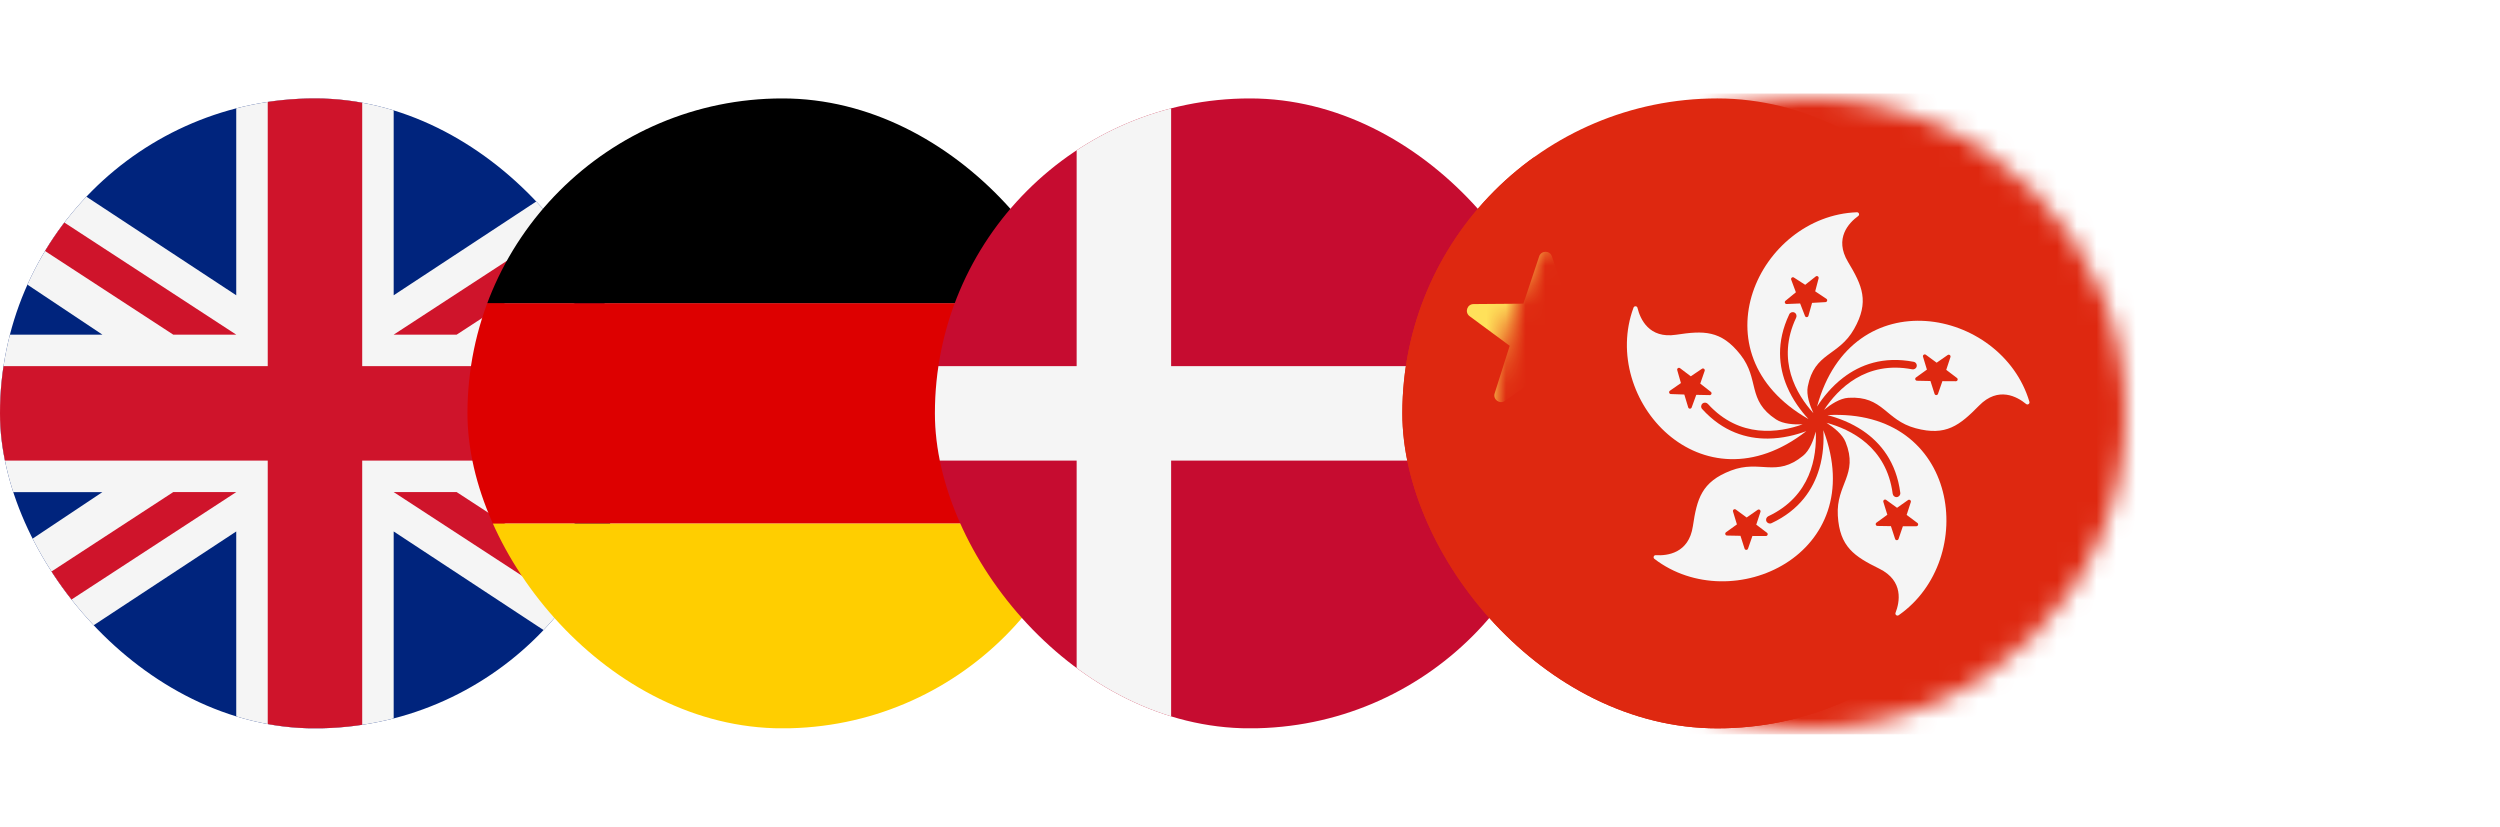
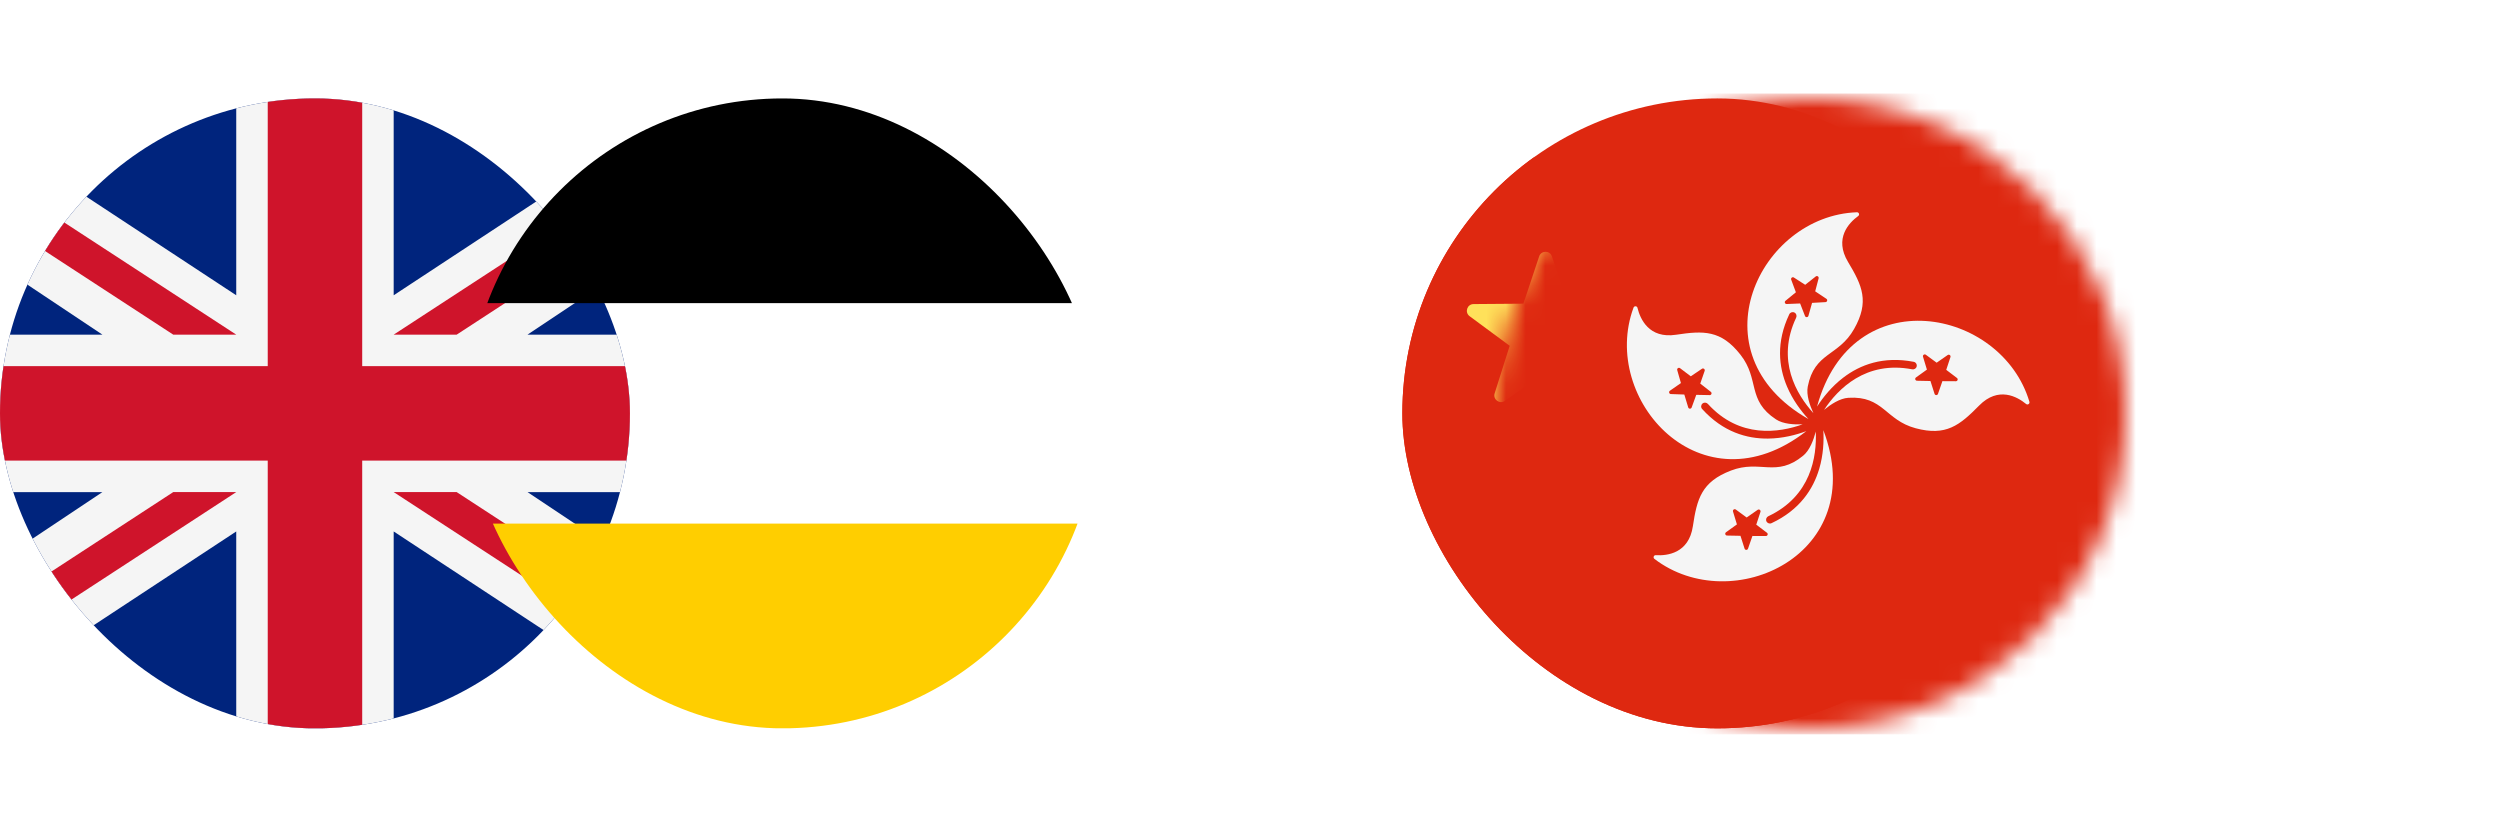
<svg xmlns="http://www.w3.org/2000/svg" width="127" height="42" viewBox="0 0 127 42" fill="none">
  <g clip-path="url(#clip0_501_15186)">
    <rect x="-7.996" y="5.002" width="47.992" height="31.995" fill="#00247D" />
    <path d="M-7.996 5.002H-3.197L12.001 15V5.002H19.999V15L35.197 5.002H39.996V8.201L26.798 17H39.996V24.999L26.798 24.999L39.996 33.797V36.997H35.197L19.999 26.998V36.997H12.001L12.001 26.998L-3.197 36.997H-7.996V33.797L5.202 24.999L-7.996 24.999V17H5.202L-7.996 8.201V5.002Z" fill="#F5F5F5" />
    <path d="M-7.996 6.045L8.801 17H12.001L-6.396 5.002H-7.996V6.045Z" fill="#CF142B" />
    <path d="M39.996 6.045L23.199 17H19.999L38.396 5.002H39.996V6.045Z" fill="#CF142B" />
    <path d="M-7.996 35.953L8.801 24.998H12.001L-6.396 36.996H-7.996V35.953Z" fill="#CF142B" />
    <path d="M39.996 35.953L23.199 24.998H19.999L38.396 36.996H39.996V35.953Z" fill="#CF142B" />
    <rect x="13.601" y="5.002" width="4.799" height="31.995" fill="#CF142B" />
    <rect x="-7.996" y="18.6" width="47.992" height="4.799" fill="#CF142B" />
  </g>
  <g clip-path="url(#clip1_501_15186)">
-     <path d="M63.743 15.4H15.751V26.599H63.743V15.4Z" fill="#DD0000" />
    <path d="M63.743 5.002H15.751V15.4H63.743V5.002Z" fill="black" />
    <path d="M63.743 26.598H15.751V36.996H63.743V26.598Z" fill="#FFCE00" />
  </g>
  <g clip-path="url(#clip2_501_15186)">
    <rect x="39.497" y="5.002" width="47.992" height="31.995" fill="#C60C30" />
    <rect x="54.694" y="5.002" width="4.799" height="31.995" fill="#F5F5F5" />
    <rect x="87.489" y="18.6" width="4.799" height="47.992" transform="rotate(90 87.489 18.6)" fill="#F5F5F5" />
  </g>
  <g clip-path="url(#clip3_501_15186)">
    <rect x="71.239" y="5" width="32" height="32" rx="16" fill="#DE2810" />
    <rect x="70.743" y="8.002" width="47.992" height="31.995" fill="#DE2810" />
    <path d="M78.838 13.024L79.639 15.427L82.172 15.447C82.5 15.449 82.636 15.868 82.372 16.063L80.335 17.567L81.099 19.982C81.197 20.295 80.841 20.554 80.575 20.363L78.514 18.89L76.453 20.363C76.186 20.554 75.831 20.295 75.929 19.982L76.693 17.567L74.656 16.063C74.392 15.868 74.528 15.449 74.856 15.447L77.389 15.427L78.19 13.024C78.294 12.713 78.734 12.713 78.838 13.024Z" fill="#FFE15A" />
    <path d="M88.035 13.616L88.61 14.4L89.537 14.11C89.657 14.072 89.756 14.209 89.683 14.311L89.115 15.1L89.677 15.892C89.75 15.995 89.651 16.131 89.531 16.093L88.605 15.796L88.025 16.576C87.951 16.677 87.79 16.624 87.79 16.499L87.785 15.527L86.864 15.216C86.745 15.176 86.746 15.007 86.865 14.968L87.788 14.664L87.799 13.692C87.8 13.566 87.961 13.515 88.035 13.616Z" fill="#FFE15A" />
    <path d="M84.537 11.28L85.503 11.385L85.915 10.505C85.969 10.391 86.136 10.411 86.162 10.534L86.361 11.485L87.325 11.605C87.45 11.62 87.483 11.786 87.374 11.848L86.53 12.331L86.714 13.285C86.738 13.409 86.591 13.492 86.498 13.407L85.778 12.755L84.927 13.224C84.817 13.285 84.693 13.171 84.745 13.056L85.143 12.169L84.433 11.505C84.342 11.42 84.412 11.267 84.537 11.28Z" fill="#FFE15A" />
    <path d="M86.064 20.696L85.489 21.48L84.562 21.19C84.442 21.152 84.343 21.289 84.416 21.391L84.984 22.18L84.422 22.972C84.349 23.075 84.448 23.211 84.568 23.173L85.494 22.877L86.074 23.656C86.149 23.757 86.309 23.704 86.31 23.579L86.314 22.607L87.235 22.297C87.354 22.256 87.353 22.087 87.234 22.048L86.311 21.744L86.3 20.772C86.299 20.647 86.138 20.595 86.064 20.696Z" fill="#FFE15A" />
    <path d="M89.562 18.503L88.596 18.608L88.184 17.728C88.131 17.614 87.963 17.633 87.938 17.756L87.739 18.708L86.775 18.828C86.65 18.843 86.617 19.009 86.726 19.071L87.569 19.554L87.385 20.508C87.361 20.632 87.508 20.714 87.602 20.63L88.321 19.977L89.172 20.447C89.282 20.508 89.406 20.393 89.355 20.278L88.956 19.392L89.666 18.728C89.758 18.643 89.688 18.489 89.562 18.503Z" fill="#FFE15A" />
  </g>
  <g filter="url(#filter0_dd_501_15186)">
    <mask id="mask0_501_15186" style="mask-type:luminance" maskUnits="userSpaceOnUse" x="94" y="5" width="33" height="32">
      <path d="M110.986 37C119.822 37 126.986 29.837 126.986 21C126.986 12.163 119.822 5 110.986 5C102.149 5 94.986 12.163 94.986 21C94.986 29.837 102.149 37 110.986 37Z" fill="white" />
    </mask>
    <g mask="url(#mask0_501_15186)">
-       <path d="M147.426 5.004H86.626V7.465H147.426V5.004Z" fill="#DE2810" />
      <path d="M147.426 34.545H86.626V37.006H147.426V34.545Z" fill="#DE2810" />
      <path d="M147.426 29.619H86.626V32.08H147.426V29.619Z" fill="#DE2810" />
      <path d="M147.426 24.699H86.626V27.16H147.426V24.699Z" fill="#DE2810" />
      <path d="M147.426 19.771H86.626V22.232H147.426V19.771Z" fill="#DE2810" />
      <path d="M147.426 14.852H86.626V17.312H147.426V14.852Z" fill="#DE2810" />
      <path d="M147.426 9.924H86.626V12.385H147.426V9.924Z" fill="#DE2810" />
      <path d="M147.426 32.074H86.626V34.535H147.426V32.074Z" fill="#DE2810" />
      <path d="M147.426 27.154H86.626V29.615H147.426V27.154Z" fill="#DE2810" />
      <path d="M147.426 22.227H86.626V24.687H147.426V22.227Z" fill="#DE2810" />
      <path d="M147.426 17.307H86.626V19.767H147.426V17.307Z" fill="#DE2810" />
      <path d="M147.426 12.379H86.626V14.84H147.426V12.379Z" fill="#DE2810" />
      <path d="M147.426 7.459H86.626V9.92H147.426V7.459Z" fill="#DE2810" />
      <path d="M110.973 5H86.653V22.23H110.973V5Z" fill="#DE2810" />
      <path d="M96.781 5.742L96.561 6.424H95.844L96.425 6.845L96.202 7.525L96.781 7.104L97.361 7.525L97.14 6.845L97.719 6.424H97.004L96.781 5.742Z" fill="#DE2810" />
      <path d="M100.827 5.742L100.605 6.424H99.89L100.469 6.845L100.248 7.525L100.827 7.104L101.406 7.525L101.184 6.845L101.765 6.424H101.048L100.827 5.742Z" fill="#DE2810" />
      <path d="M104.886 5.742L104.666 6.424H103.949L104.528 6.845L104.307 7.525L104.886 7.104L105.466 7.525L105.245 6.845L105.824 6.424H105.107L104.886 5.742Z" fill="#DE2810" />
      <path d="M108.366 7.525L108.945 7.104L109.524 7.525L109.303 6.845L109.883 6.424H109.167L108.945 5.742L108.724 6.424H108.007L108.588 6.845L108.366 7.525Z" fill="#DE2810" />
      <path d="M96.781 9.189L96.561 9.869H95.844L96.425 10.292L96.202 10.972L96.781 10.551L97.361 10.972L97.14 10.292L97.719 9.869H97.004L96.781 9.189Z" fill="#DE2810" />
      <path d="M100.827 9.189L100.605 9.869H99.89L100.469 10.292L100.248 10.972L100.827 10.551L101.406 10.972L101.184 10.292L101.765 9.869H101.048L100.827 9.189Z" fill="#DE2810" />
      <path d="M104.886 9.189L104.666 9.869H103.949L104.528 10.292L104.307 10.972L104.886 10.551L105.466 10.972L105.245 10.292L105.824 9.869H105.107L104.886 9.189Z" fill="#DE2810" />
      <path d="M108.945 9.189L108.724 9.869H108.007L108.588 10.292L108.366 10.972L108.945 10.551L109.524 10.972L109.303 10.292L109.883 9.869H109.167L108.945 9.189Z" fill="#DE2810" />
      <path d="M96.781 12.637L96.561 13.317H95.844L96.425 13.738L96.202 14.419L96.781 13.998L97.361 14.419L97.14 13.738L97.719 13.317H97.004L96.781 12.637Z" fill="#DE2810" />
      <path d="M100.827 12.637L100.605 13.317H99.89L100.469 13.738L100.248 14.419L100.827 13.998L101.406 14.419L101.184 13.738L101.765 13.317H101.048L100.827 12.637Z" fill="#DE2810" />
      <path d="M104.886 12.637L104.666 13.317H103.949L104.528 13.738L104.307 14.419L104.886 13.998L105.466 14.419L105.245 13.738L105.824 13.317H105.107L104.886 12.637Z" fill="#DE2810" />
      <path d="M108.945 12.637L108.724 13.317H108.007L108.588 13.738L108.366 14.419L108.945 13.998L109.524 14.419L109.303 13.738L109.883 13.317H109.167L108.945 12.637Z" fill="#DE2810" />
      <path d="M96.781 16.082L96.561 16.764H95.844L96.425 17.184L96.202 17.866L96.781 17.445L97.361 17.866L97.14 17.184L97.719 16.764H97.004L96.781 16.082Z" fill="#DE2810" />
      <path d="M100.827 16.082L100.605 16.764H99.89L100.469 17.184L100.248 17.866L100.827 17.445L101.406 17.866L101.184 17.184L101.765 16.764H101.048L100.827 16.082Z" fill="#DE2810" />
      <path d="M104.886 16.082L104.666 16.764H103.949L104.528 17.184L104.307 17.866L104.886 17.445L105.466 17.866L105.245 17.184L105.824 16.764H105.107L104.886 16.082Z" fill="#DE2810" />
      <path d="M108.945 16.082L108.724 16.764H108.007L108.588 17.184L108.366 17.866L108.945 17.445L109.524 17.866L109.303 17.184L109.883 16.764H109.167L108.945 16.082Z" fill="#DE2810" />
      <path d="M97.004 20.205L96.781 19.523L96.561 20.205H95.844L96.425 20.626L96.202 21.307L96.781 20.887L97.361 21.307L97.14 20.626L97.719 20.205H97.004Z" fill="#DE2810" />
      <path d="M101.048 20.205L100.827 19.523L100.605 20.205H99.89L100.469 20.626L100.248 21.307L100.827 20.887L101.406 21.307L101.184 20.626L101.765 20.205H101.048Z" fill="#DE2810" />
      <path d="M105.107 20.205L104.886 19.523L104.666 20.205H103.949L104.528 20.626L104.307 21.307L104.886 20.887L105.466 21.307L105.245 20.626L105.824 20.205H105.107Z" fill="#DE2810" />
      <path d="M109.167 20.205L108.945 19.523L108.724 20.205H108.007L108.588 20.626L108.366 21.307L108.945 20.887L109.524 21.307L109.303 20.626L109.883 20.205H109.167Z" fill="#DE2810" />
      <path d="M94.758 7.465L94.536 8.146H93.821L94.4 8.567L94.179 9.247L94.758 8.826L95.338 9.247L95.115 8.567L95.696 8.146H94.979L94.758 7.465Z" fill="#DE2810" />
      <path d="M98.804 7.465L98.584 8.146H97.867L98.446 8.567L98.225 9.247L98.804 8.826L99.383 9.247L99.163 8.567L99.742 8.146H99.025L98.804 7.465Z" fill="#DE2810" />
      <path d="M102.851 7.465L102.63 8.146H101.914L102.494 8.567L102.272 9.247L102.851 8.826L103.43 9.247L103.21 8.567L103.789 8.146H103.074L102.851 7.465Z" fill="#DE2810" />
      <path d="M106.922 7.465L106.7 8.146H105.984L106.564 8.567L106.343 9.247L106.922 8.826L107.501 9.247L107.279 8.567L107.86 8.146H107.143L106.922 7.465Z" fill="#DE2810" />
      <path d="M94.758 10.912L94.536 11.592H93.821L94.4 12.014L94.179 12.694L94.758 12.274L95.338 12.694L95.115 12.014L95.696 11.592H94.979L94.758 10.912Z" fill="#DE2810" />
      <path d="M98.804 10.912L98.584 11.592H97.867L98.446 12.014L98.225 12.694L98.804 12.274L99.383 12.694L99.163 12.014L99.742 11.592H99.025L98.804 10.912Z" fill="#DE2810" />
-       <path d="M102.851 10.912L102.63 11.592H101.914L102.494 12.014L102.272 12.694L102.851 12.274L103.43 12.694L103.21 12.014L103.789 11.592H103.074L102.851 10.912Z" fill="#DE2810" />
      <path d="M106.922 10.912L106.7 11.592H105.984L106.564 12.014L106.343 12.694L106.922 12.274L107.501 12.694L107.279 12.014L107.86 11.592H107.143L106.922 10.912Z" fill="#DE2810" />
      <path d="M94.758 14.359L94.536 15.039H93.821L94.4 15.46L94.179 16.142L94.758 15.721L95.338 16.142L95.115 15.46L95.696 15.039H94.979L94.758 14.359Z" fill="#DE2810" />
-       <path d="M98.804 14.359L98.584 15.039H97.867L98.446 15.46L98.225 16.142L98.804 15.721L99.383 16.142L99.163 15.46L99.742 15.039H99.025L98.804 14.359Z" fill="#DE2810" />
+       <path d="M98.804 14.359L98.584 15.039H97.867L98.446 15.46L98.225 16.142L98.804 15.721L99.383 16.142L99.742 15.039H99.025L98.804 14.359Z" fill="#DE2810" />
      <path d="M102.851 14.359L102.63 15.039H101.914L102.494 15.46L102.272 16.142L102.851 15.721L103.43 16.142L103.21 15.46L103.789 15.039H103.074L102.851 14.359Z" fill="#DE2810" />
      <path d="M106.922 14.359L106.7 15.039H105.984L106.564 15.46L106.343 16.142L106.922 15.721L107.501 16.142L107.279 15.46L107.86 15.039H107.143L106.922 14.359Z" fill="#DE2810" />
      <path d="M94.979 18.488L94.758 17.807L94.536 18.488H93.821L94.4 18.909L94.179 19.591L94.758 19.17L95.338 19.591L95.115 18.909L95.696 18.488H94.979Z" fill="#DE2810" />
      <path d="M99.025 18.488L98.804 17.807L98.584 18.488H97.867L98.446 18.909L98.225 19.591L98.804 19.17L99.383 19.591L99.163 18.909L99.742 18.488H99.025Z" fill="#DE2810" />
      <path d="M103.074 18.488L102.851 17.807L102.63 18.488H101.914L102.494 18.909L102.272 19.591L102.851 19.17L103.43 19.591L103.21 18.909L103.789 18.488H103.074Z" fill="#DE2810" />
      <path d="M107.143 18.488L106.922 17.807L106.7 18.488H105.984L106.564 18.909L106.343 19.591L106.922 19.17L107.501 19.591L107.279 18.909L107.86 18.488H107.143Z" fill="#DE2810" />
      <rect x="87.81" y="4.75" width="48.831" height="32.554" fill="#DE2810" />
      <path d="M108.818 22.28C107.74 22.292 106.529 21.946 105.468 20.777C105.395 20.696 105.405 20.569 105.488 20.499L105.489 20.499C105.569 20.43 105.688 20.441 105.76 20.519C107.377 22.295 109.381 21.984 110.578 21.555C110.136 21.575 109.58 21.541 109.223 21.306C107.729 20.325 108.405 19.28 107.414 18.017C106.428 16.763 105.541 16.794 104.144 17.005C102.762 17.215 102.321 16.201 102.184 15.638C102.16 15.537 102.019 15.531 101.983 15.628C100.26 20.284 105.441 26.045 110.761 21.902C110.236 22.096 109.56 22.273 108.818 22.28ZM104.936 20.701C104.905 20.784 104.787 20.78 104.761 20.696L104.563 20.042L103.88 20.018C103.791 20.015 103.758 19.901 103.83 19.85L104.391 19.46L104.203 18.803C104.178 18.718 104.276 18.651 104.347 18.704L104.892 19.116L105.458 18.734C105.532 18.684 105.626 18.757 105.597 18.84L105.373 19.486L105.911 19.907C105.981 19.962 105.941 20.073 105.853 20.072L105.17 20.058L104.936 20.701Z" fill="#F5F5F5" />
      <path d="M112.635 19.186C113.491 18.53 114.667 18.081 116.217 18.38C116.324 18.401 116.392 18.509 116.367 18.615L116.367 18.615C116.344 18.718 116.242 18.781 116.138 18.761C113.779 18.31 112.362 19.761 111.661 20.822C112.003 20.541 112.468 20.234 112.895 20.208C114.679 20.098 114.764 21.34 116.315 21.755C117.856 22.168 118.547 21.611 119.538 20.604C120.519 19.607 121.479 20.155 121.927 20.523C122.007 20.589 122.123 20.51 122.094 20.41C120.68 15.651 113.079 14.149 111.306 20.654C111.61 20.185 112.045 19.637 112.635 19.186ZM116.689 18.122C116.663 18.038 116.76 17.969 116.831 18.021L117.382 18.425L117.943 18.035C118.016 17.985 118.111 18.055 118.083 18.14L117.869 18.788L118.413 19.201C118.484 19.255 118.446 19.367 118.357 19.367L117.674 19.363L117.45 20.009C117.421 20.093 117.302 20.091 117.275 20.007L117.067 19.356L116.384 19.342C116.295 19.34 116.26 19.227 116.332 19.175L116.887 18.776L116.689 18.122Z" fill="#F5F5F5" />
      <path d="M109.78 19.635C109.359 18.642 109.218 17.391 109.895 15.965C109.942 15.867 110.063 15.828 110.16 15.878L110.161 15.879C110.254 15.927 110.29 16.041 110.245 16.137C109.218 18.308 110.268 20.043 111.12 20.987C110.934 20.585 110.753 20.059 110.834 19.639C111.174 17.884 112.397 18.112 113.187 16.714C113.973 15.325 113.607 14.517 112.88 13.306C112.16 12.107 112.93 11.314 113.398 10.973C113.482 10.912 113.435 10.78 113.331 10.783C108.37 10.961 105.014 17.945 110.869 21.289C110.49 20.877 110.069 20.319 109.78 19.635ZM109.764 15.444C109.675 15.448 109.633 15.337 109.702 15.281L110.231 14.848L109.993 14.208C109.962 14.125 110.055 14.05 110.129 14.098L110.704 14.468L111.24 14.044C111.309 13.989 111.408 14.054 111.386 14.14L111.212 14.8L111.781 15.179C111.854 15.228 111.823 15.342 111.735 15.348L111.053 15.386L110.868 16.044C110.845 16.129 110.726 16.135 110.694 16.053L110.446 15.416L109.764 15.444Z" fill="#F5F5F5" />
-       <path d="M113.645 21.888C114.536 22.495 115.332 23.47 115.535 25.036C115.549 25.144 115.468 25.242 115.359 25.253H115.359C115.254 25.263 115.162 25.186 115.148 25.081C114.836 22.7 113.013 21.81 111.785 21.478C112.159 21.715 112.597 22.06 112.756 22.457C113.421 24.116 112.269 24.587 112.361 26.189C112.453 27.782 113.199 28.264 114.466 28.888C115.721 29.506 115.503 30.59 115.293 31.13C115.256 31.227 115.368 31.312 115.453 31.253C119.527 28.417 118.566 20.728 111.834 21.088C112.375 21.23 113.031 21.471 113.645 21.888ZM115.928 25.403C116.001 25.352 116.096 25.423 116.069 25.507L115.858 26.157L116.405 26.567C116.476 26.62 116.438 26.732 116.35 26.733L115.666 26.733L115.446 27.38C115.417 27.463 115.298 27.462 115.271 27.378L115.059 26.729L114.376 26.718C114.287 26.717 114.252 26.604 114.323 26.552L114.876 26.15L114.674 25.497C114.648 25.412 114.745 25.343 114.816 25.395L115.37 25.796L115.928 25.403Z" fill="#F5F5F5" />
      <path d="M111.416 23.82C111.109 24.853 110.422 25.909 108.992 26.578C108.893 26.624 108.775 26.577 108.732 26.477L108.732 26.477C108.691 26.379 108.736 26.269 108.831 26.224C111.005 25.201 111.298 23.194 111.241 21.924C111.129 22.352 110.934 22.874 110.604 23.146C109.226 24.284 108.427 23.33 106.928 23.906C105.439 24.479 105.207 25.335 104.998 26.733C104.791 28.115 103.692 28.238 103.114 28.203C103.01 28.197 102.963 28.329 103.045 28.392C106.987 31.41 114.018 28.155 111.626 21.852C111.657 22.41 111.627 23.108 111.416 23.82ZM108.762 27.064C108.833 27.118 108.795 27.23 108.706 27.23L108.023 27.227L107.799 27.872C107.77 27.956 107.651 27.954 107.624 27.87L107.416 27.219L106.733 27.206C106.644 27.204 106.609 27.091 106.681 27.039L107.235 26.64L107.037 25.986C107.011 25.901 107.108 25.832 107.18 25.885L107.731 26.289L108.291 25.898C108.364 25.848 108.459 25.919 108.432 26.003L108.218 26.652L108.762 27.064Z" fill="#F5F5F5" />
    </g>
  </g>
  <defs>
    <filter id="filter0_dd_501_15186" x="77.986" y="0" width="49" height="42" filterUnits="userSpaceOnUse" color-interpolation-filters="sRGB">
      <feFlood flood-opacity="0" result="BackgroundImageFix" />
      <feColorMatrix in="SourceAlpha" type="matrix" values="0 0 0 0 0 0 0 0 0 0 0 0 0 0 0 0 0 0 127 0" result="hardAlpha" />
      <feOffset dx="-7" />
      <feGaussianBlur stdDeviation="2" />
      <feColorMatrix type="matrix" values="0 0 0 0 0 0 0 0 0 0 0 0 0 0 0 0 0 0 0.05 0" />
      <feBlend mode="normal" in2="BackgroundImageFix" result="effect1_dropShadow_501_15186" />
      <feColorMatrix in="SourceAlpha" type="matrix" values="0 0 0 0 0 0 0 0 0 0 0 0 0 0 0 0 0 0 127 0" result="hardAlpha" />
      <feOffset dx="-12" />
      <feGaussianBlur stdDeviation="2.5" />
      <feColorMatrix type="matrix" values="0 0 0 0 0 0 0 0 0 0 0 0 0 0 0 0 0 0 0.01 0" />
      <feBlend mode="normal" in2="effect1_dropShadow_501_15186" result="effect2_dropShadow_501_15186" />
      <feBlend mode="normal" in="SourceGraphic" in2="effect2_dropShadow_501_15186" result="shape" />
    </filter>
    <clipPath id="clip0_501_15186">
      <rect y="5" width="32" height="32" rx="16" fill="white" />
    </clipPath>
    <clipPath id="clip1_501_15186">
      <rect x="23.747" y="5" width="32" height="32" rx="16" fill="white" />
    </clipPath>
    <clipPath id="clip2_501_15186">
-       <rect x="47.493" y="5" width="32" height="32" rx="16" fill="white" />
-     </clipPath>
+       </clipPath>
    <clipPath id="clip3_501_15186">
      <rect x="71.239" y="5" width="32" height="32" rx="16" fill="white" />
    </clipPath>
  </defs>
</svg>